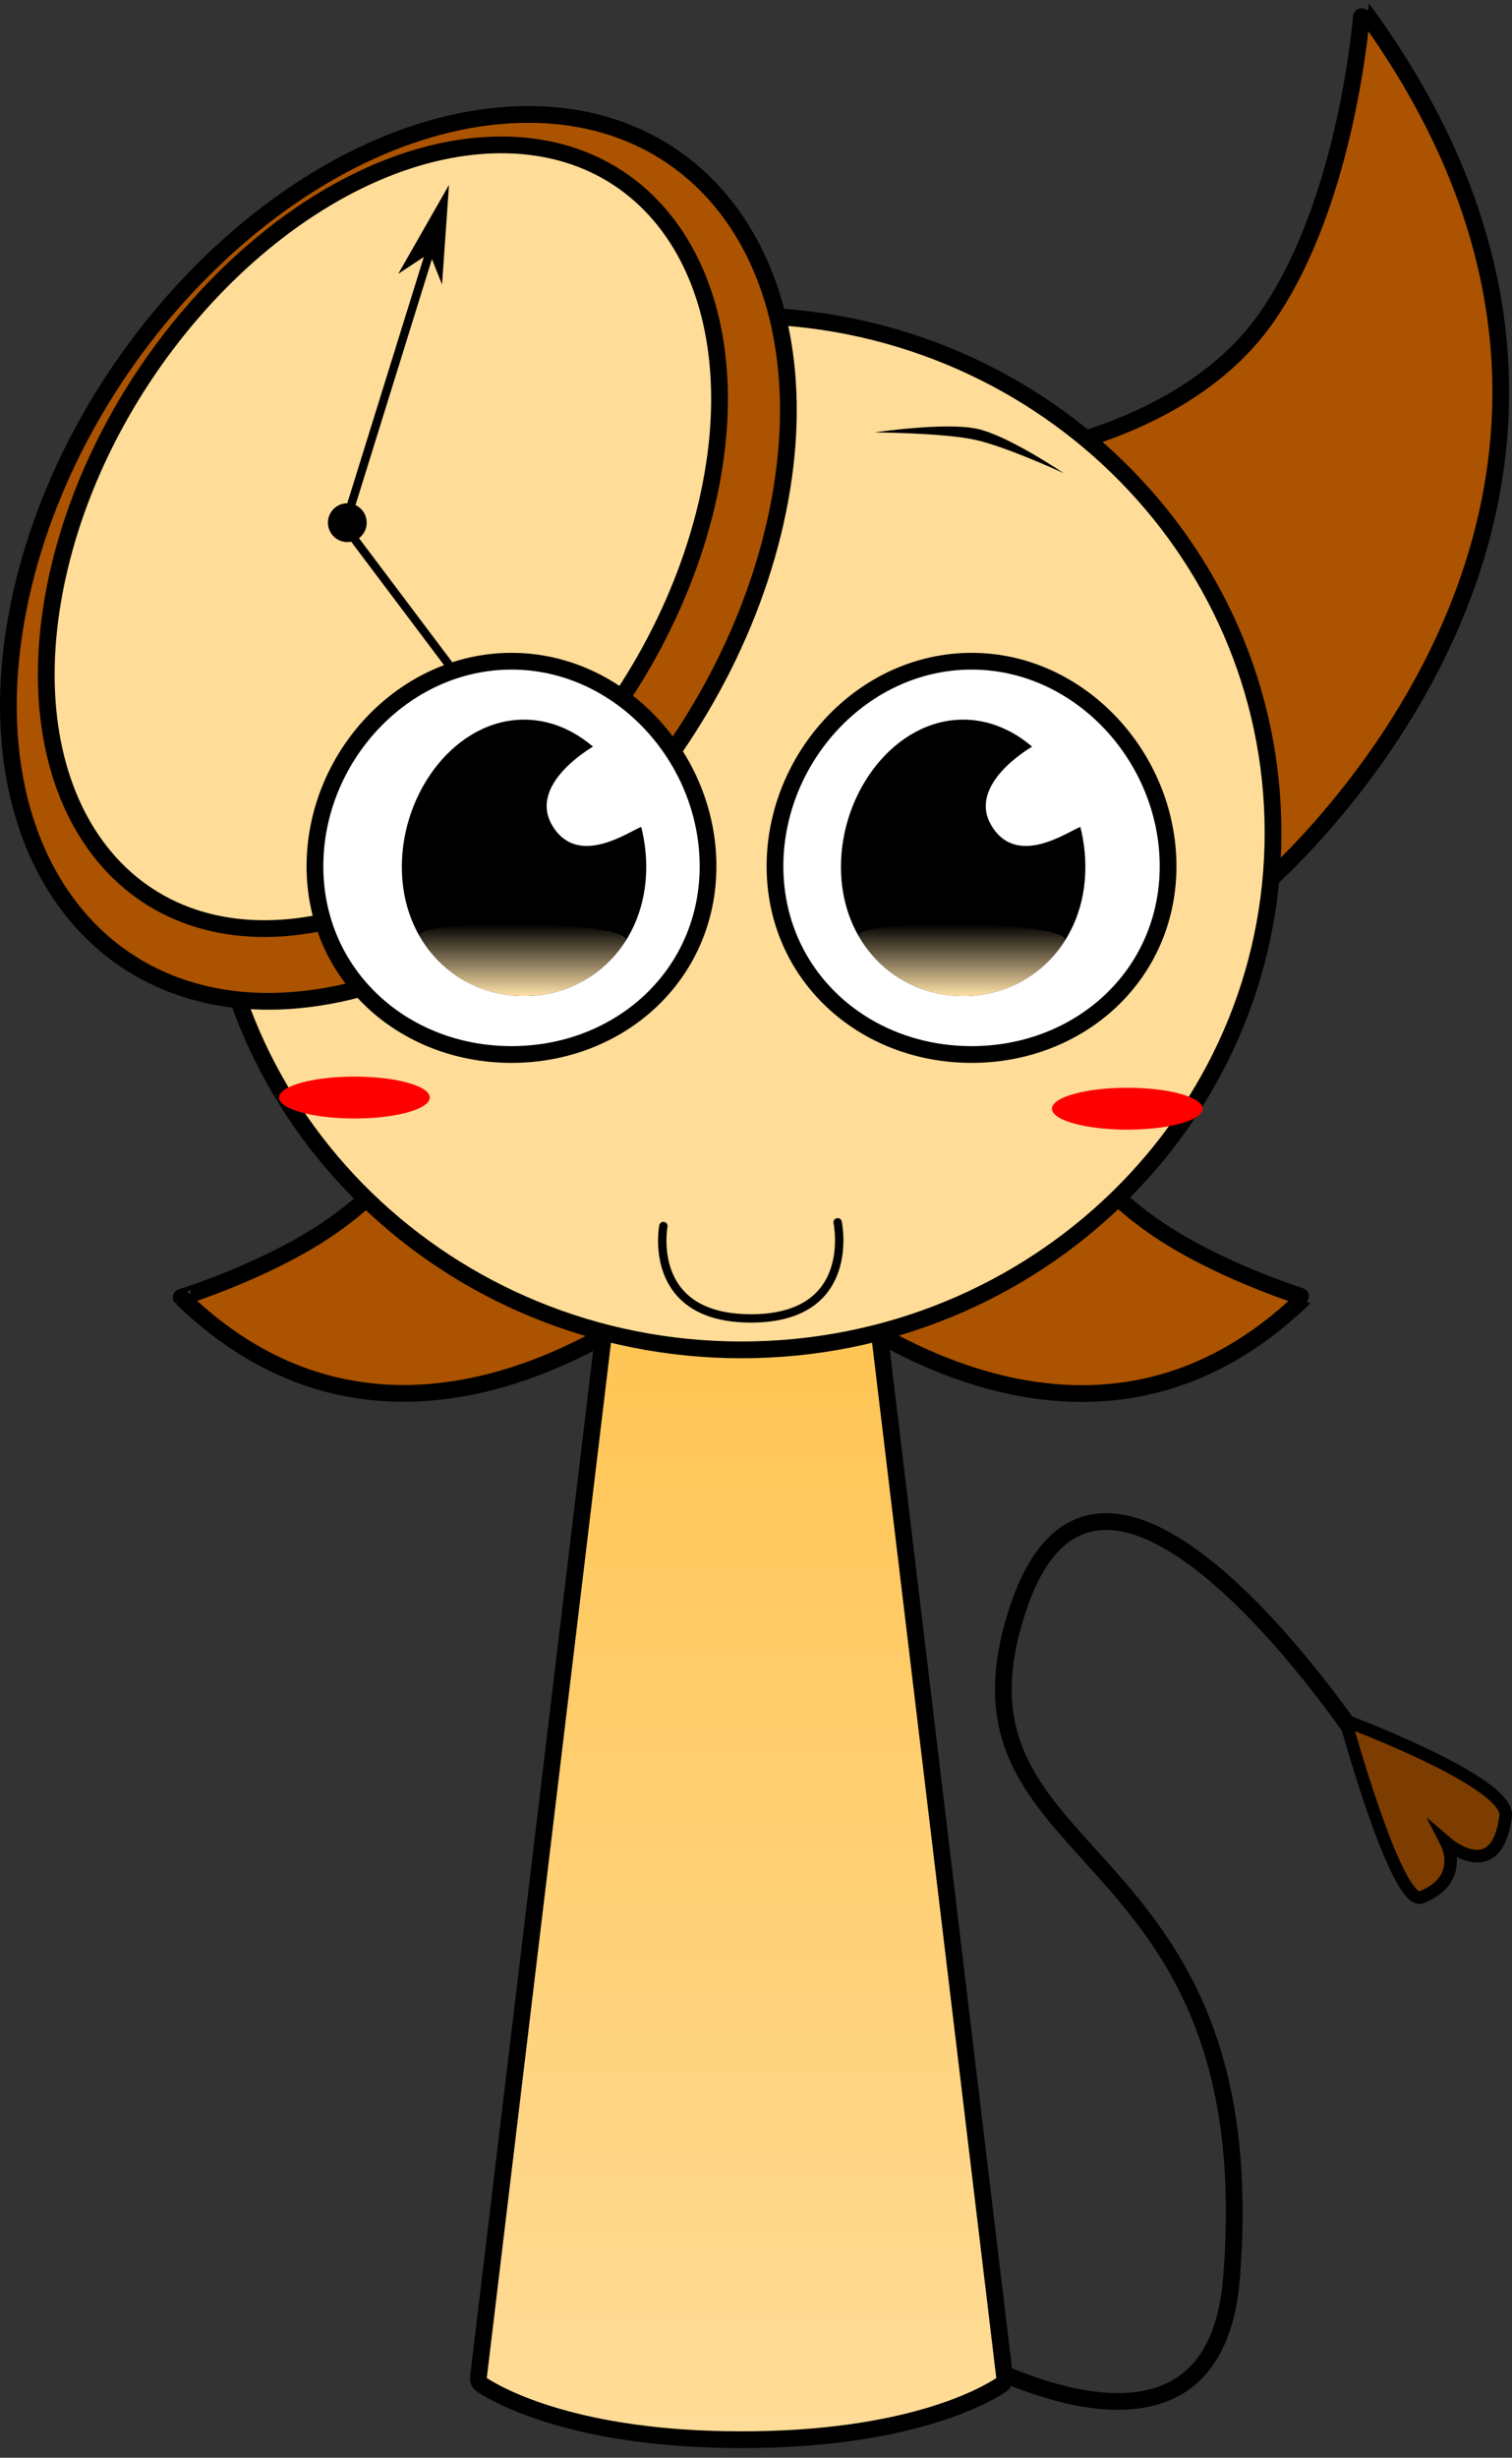
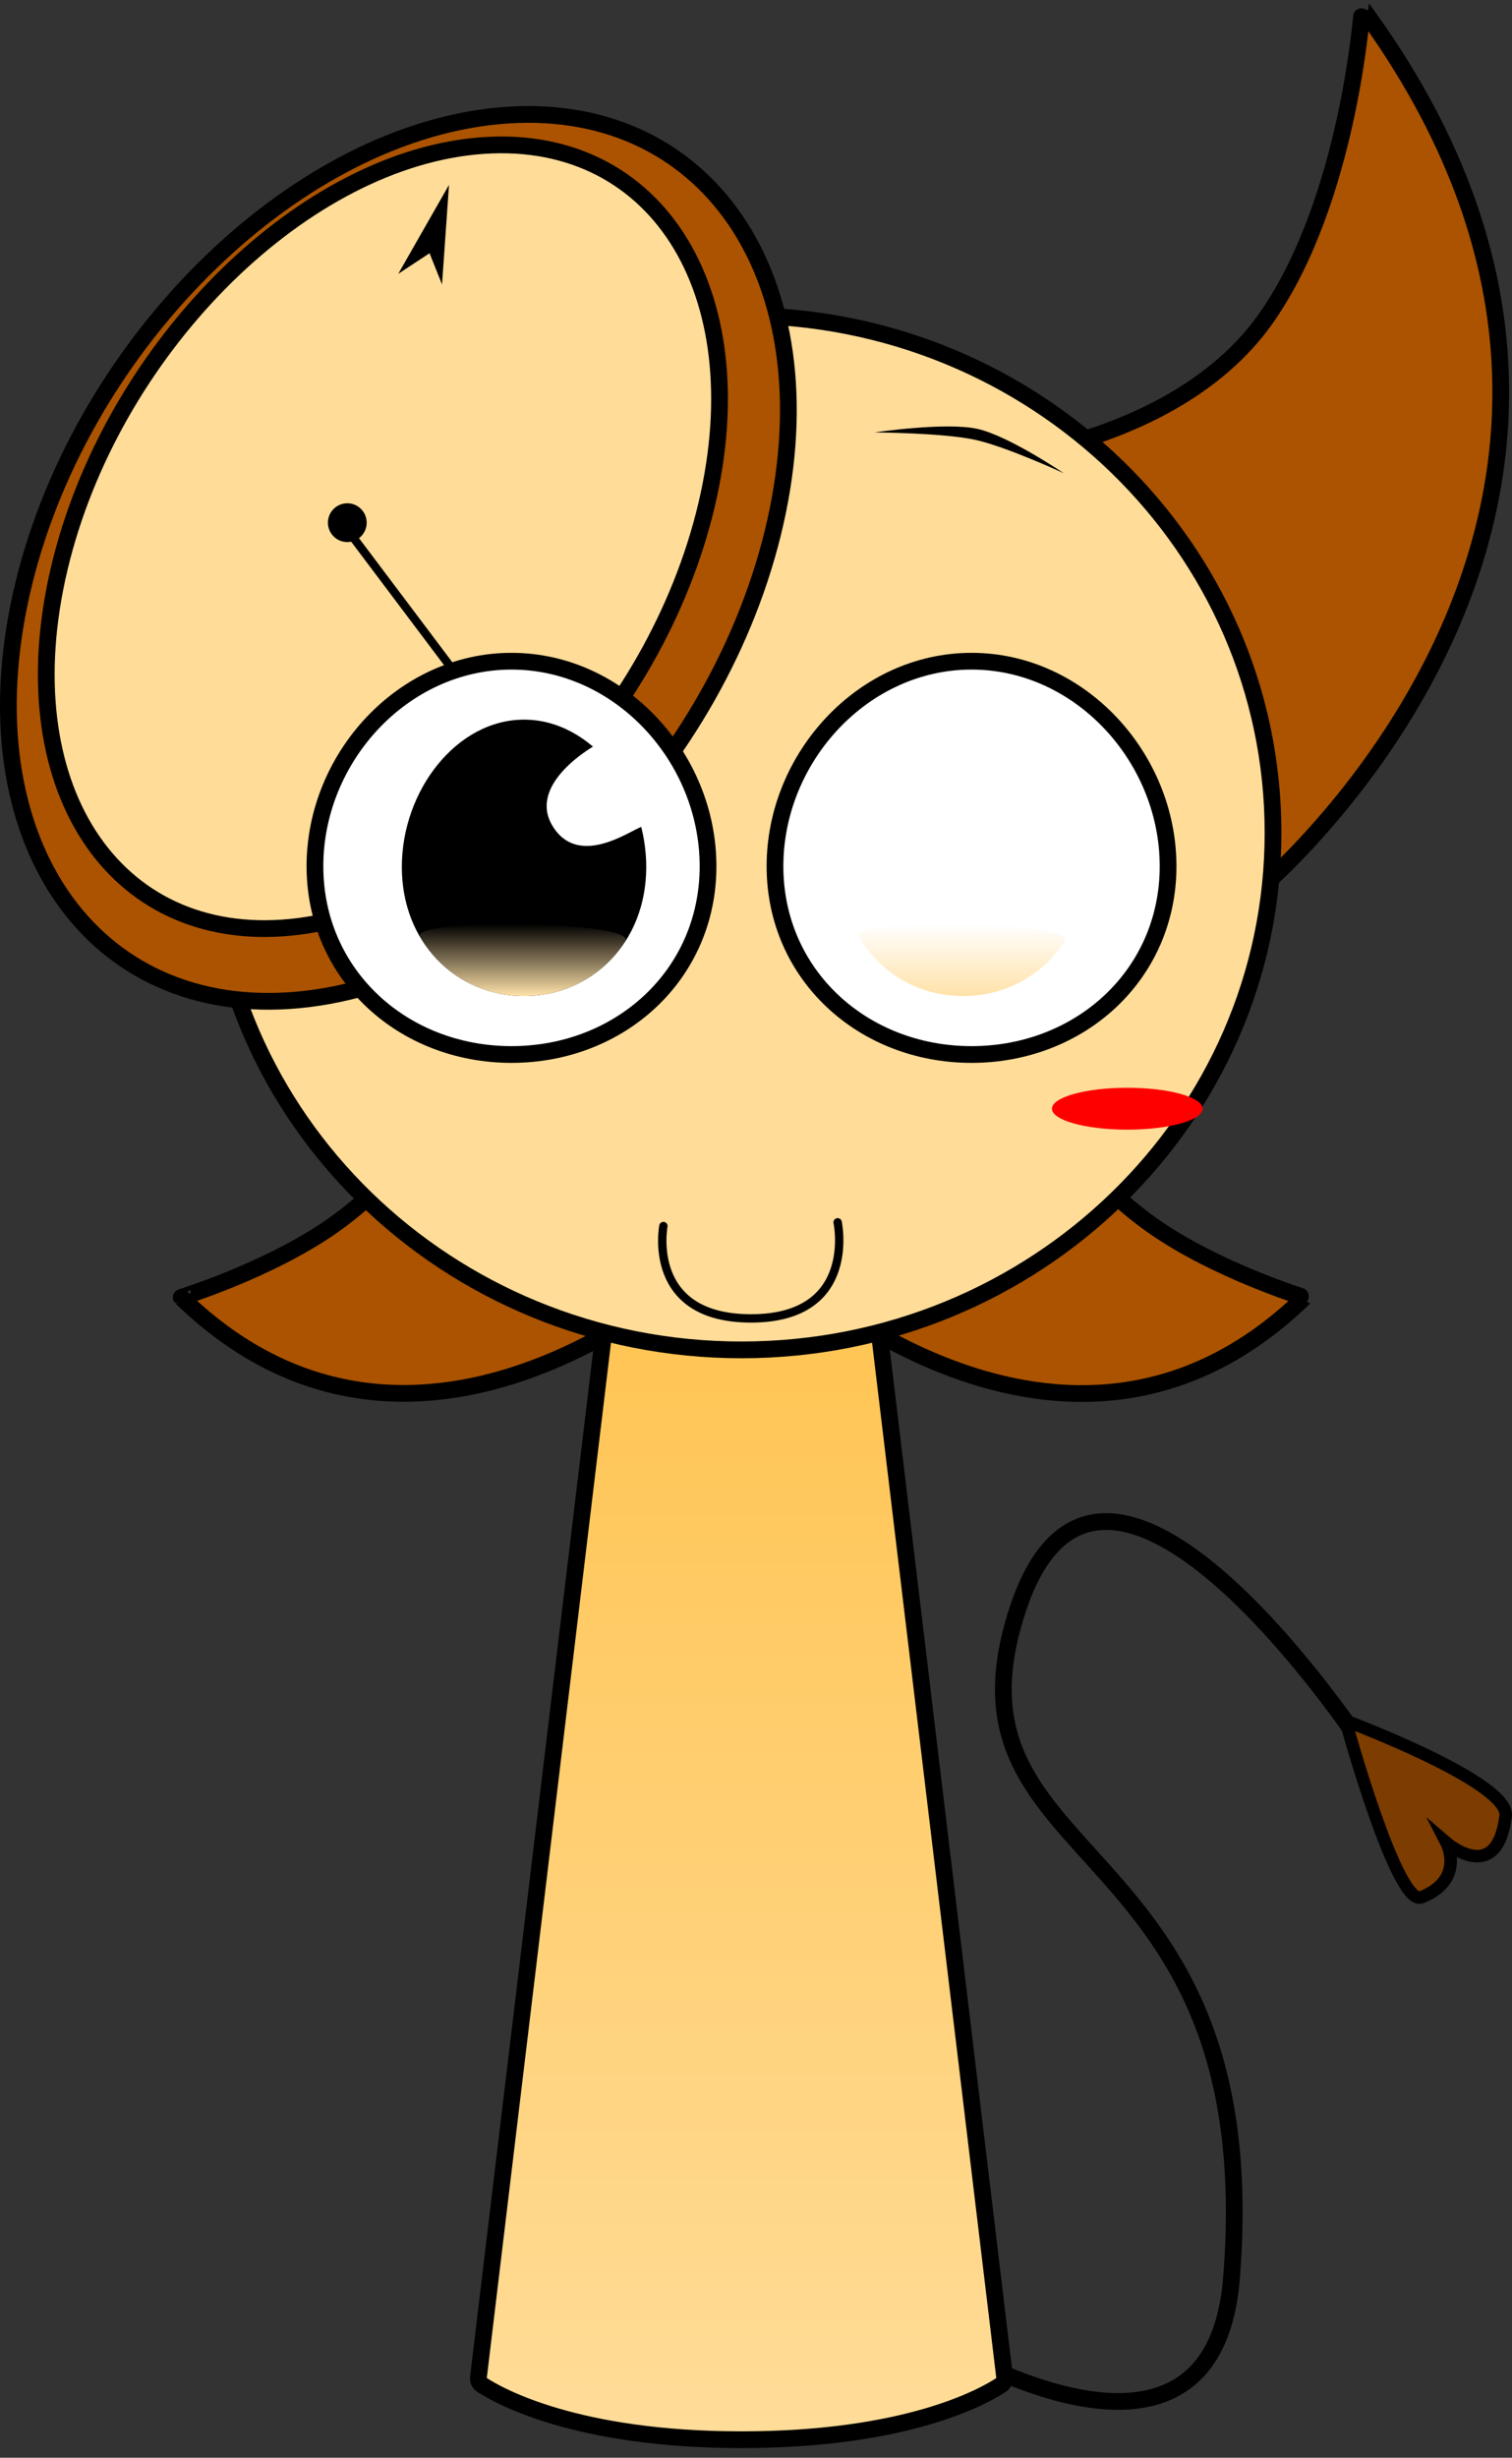
<svg xmlns="http://www.w3.org/2000/svg" version="1.1" width="180.637" height="293.471" viewBox="0,0,180.637,293.471">
  <rect x="0" y="0" width="180.637" height="293.471" fill="#333333" stroke="none" />
  <defs>
    <linearGradient x1="240.35" y1="228.653" x2="240.35" y2="364.453" gradientUnits="userSpaceOnUse" id="color-1">
      <stop offset="0" stop-color="#ffc452" />
      <stop offset="1" stop-color="#ffdc98" />
    </linearGradient>
    <linearGradient x1="214.217" y1="183.47" x2="214.217" y2="192.073" gradientUnits="userSpaceOnUse" id="color-2">
      <stop offset="0" stop-color="#ffe2a9" stop-opacity="0" />
      <stop offset="1" stop-color="#ffe2a9" />
    </linearGradient>
    <linearGradient x1="266.678" y1="183.47" x2="266.678" y2="192.073" gradientUnits="userSpaceOnUse" id="color-3">
      <stop offset="0" stop-color="#ffe2a9" stop-opacity="0" />
      <stop offset="1" stop-color="#ffe2a9" />
    </linearGradient>
  </defs>
  <g transform="translate(-151.763,-73.137)">
    <g stroke-miterlimit="10">
      <path d="M174.692,366.608v-257.943h131.316v257.943z" fill-opacity="0.01" fill="#000000" stroke="none" stroke-width="0" stroke-linecap="butt" />
      <g stroke="#000000" stroke-linecap="round">
        <path d="M263.26,352.292c0,0 33.352,21.141 35.626,-7.125c4.346,-54.032 -35.758,-48.309 -25.598,-79.672c10.16,-31.363 41.431,16.361 41.431,16.361" fill="none" stroke-width="2" />
        <path d="M312.514,278.602c0,0 19.628,7.309 19.126,11.373c-1.038,8.394 -7.053,3.219 -7.053,3.219c0,0 2.262,4.391 -3.006,6.485c-2.961,1.177 -9.067,-21.077 -9.067,-21.077z" fill="#7d3d00" stroke-width="1.5" />
      </g>
      <path d="M272.174,127.639c0,0 20.99,-2.288 30.963,-16.674c9.851,-14.21 11.353,-36.855 11.373,-36.828c43.703,59.402 -12.996,105.799 -12.996,105.799" fill="#ab5300" stroke="#000000" stroke-width="2" stroke-linecap="round" />
      <path d="M235.87,224.178c0,0 -33.769,31.764 -62.459,3.873c-0.013,-0.013 10.454,-3.204 18.101,-8.572c7.742,-5.435 12.665,-13.048 12.665,-13.048" fill="#ab5300" stroke="#000000" stroke-width="2" stroke-linecap="round" />
      <path d="M276.823,206.45c0,0 4.923,7.613 12.665,13.048c7.647,5.369 18.114,8.559 18.101,8.572c-28.691,27.891 -62.459,-3.873 -62.459,-3.873" fill="#ab5300" stroke="#000000" stroke-width="2" stroke-linecap="round" />
      <path d="M208.919,357.018c0.63,-5.247 15.408,-128.365 15.408,-128.365c0,0 7.11,2.472 15.999,2.472c9.311,0 16.054,-2.472 16.054,-2.472c0,0 14.741,122.809 15.401,128.307c0.045,0.378 -0.083,0.73 -0.408,0.944c-2.096,1.386 -11.234,6.548 -31.047,6.548c-19.724,0 -28.96,-5.221 -31.019,-6.571c-0.306,-0.201 -0.429,-0.521 -0.388,-0.863z" fill="url(#color-1)" stroke="#000000" stroke-width="2" stroke-linecap="butt" />
      <path d="M176.85,172.57c0,-34.104 28.43,-61.75 63.5,-61.75c35.07,0 63.5,27.646 63.5,61.75c0,34.104 -28.43,61.75 -63.5,61.75c-35.07,0 -63.5,-27.646 -63.5,-61.75z" fill="#ffdc98" stroke="#000000" stroke-width="2" stroke-linecap="butt" />
      <g>
        <path d="M154.321,144.017c-6.573,29.147 8.261,50.866 33.134,48.51c24.872,-2.356 50.364,-27.894 56.937,-57.042c6.573,-29.147 -8.261,-50.866 -33.134,-48.51c-24.872,2.356 -50.364,27.894 -56.937,57.042z" fill="#ab5300" stroke="#000000" stroke-width="2" stroke-linecap="butt" />
        <path d="M158.847,140.997c-6.1,25.757 6.264,44.949 27.616,42.867c21.351,-2.082 43.605,-24.649 49.705,-50.406c6.1,-25.757 -6.264,-44.949 -27.616,-42.867c-21.351,2.082 -43.605,24.649 -49.705,50.406z" fill="#ffdc98" stroke="#000000" stroke-width="2" stroke-linecap="butt" />
        <path d="M190.939,135.547c0,-1.279 1.037,-2.316 2.316,-2.316c1.279,0 2.316,1.037 2.316,2.316c0,1.279 -1.037,2.316 -2.316,2.316c-1.279,0 -2.316,-1.037 -2.316,-2.316z" fill="#000000" stroke="none" stroke-width="0.5" stroke-linecap="butt" />
        <g stroke="#000000" stroke-width="1" stroke-linecap="round">
-           <path d="M193.27,134.861l10.858,-34.919" fill="none" />
          <path d="M204.226,104.889l0.528,-7.526l-3.944,6.906l2.507,-1.651z" fill="#000000" />
        </g>
        <g stroke="#000000" stroke-width="1" stroke-linecap="round">
          <path d="M192.778,135.74l21.991,29.217" fill="none" />
          <path d="M210.698,162.145l5.799,4.826l-3.3,-7.237l-0.125,2.999z" fill="#000000" />
        </g>
      </g>
      <path d="M189.389,176.57c0,-12.968 10.513,-24.481 23.481,-24.481c12.968,0 23.481,11.513 23.481,24.481c0,12.968 -10.513,22.481 -23.481,22.481c-12.968,0 -23.481,-9.513 -23.481,-22.481z" fill="#ffffff" stroke="#000000" stroke-width="2" stroke-linecap="butt" />
      <path d="M244.35,176.57c0,-12.968 10.513,-24.481 23.481,-24.481c12.968,0 23.481,11.513 23.481,24.481c0,12.968 -10.513,22.481 -23.481,22.481c-12.968,0 -23.481,-9.513 -23.481,-22.481z" fill="#ffffff" stroke="#000000" stroke-width="2" stroke-linecap="butt" />
      <g stroke-linecap="butt">
        <path d="M199.769,176.655c0,-9.114 6.537,-17.589 14.6,-17.589c8.063,0 14.6,8.474 14.6,17.589c0,9.114 -6.537,15.417 -14.6,15.417c-8.063,0 -14.6,-6.303 -14.6,-15.417z" fill="#000000" stroke="none" stroke-width="0" />
        <path d="M222.655,162.333c2.697,2.329 4.736,5.706 5.7,9.476c-1.6,0.628 -7.619,4.902 -10.586,-0.182c-2.832,-4.854 4.704,-9.174 4.886,-9.294z" fill="#ffffff" stroke="#ffffff" stroke-width="0.125" />
        <path d="M226.472,185.545c-2.624,4.068 -7.066,6.528 -12.103,6.528c-5.248,0 -9.85,-2.67 -12.423,-7.048c-1.38,-2.348 26.102,-1.924 24.526,0.52z" fill="url(#color-2)" stroke="none" stroke-width="0" />
      </g>
      <g stroke-linecap="butt">
-         <path d="M252.231,176.655c0,-9.114 6.537,-17.589 14.6,-17.589c8.063,0 14.6,8.474 14.6,17.589c0,9.114 -6.537,15.417 -14.6,15.417c-8.063,0 -14.6,-6.303 -14.6,-15.417z" fill="#000000" stroke="none" stroke-width="0" />
        <path d="M275.117,162.333c2.697,2.329 4.736,5.706 5.7,9.476c-1.6,0.628 -7.619,4.902 -10.586,-0.182c-2.832,-4.854 4.704,-9.174 4.886,-9.294z" fill="#ffffff" stroke="#ffffff" stroke-width="0.125" />
        <path d="M278.933,185.545c-2.624,4.068 -7.066,6.528 -12.103,6.528c-5.248,0 -9.85,-2.67 -12.423,-7.048c-1.38,-2.348 26.102,-1.924 24.526,0.52z" fill="url(#color-3)" stroke="none" stroke-width="0" />
      </g>
      <path d="M268.217,125.643c-3.818,-0.822 -11.973,-0.874 -11.973,-0.874c0,0 8.435,-1.252 12.253,-0.43c3.71,0.799 10.34,5.296 10.34,5.296c0,0 -6.911,-3.193 -10.62,-3.992z" fill="#000000" stroke="none" stroke-width="0" stroke-linecap="butt" />
      <path d="M231.017,219.536c0,0 -2.137,11.082 10.56,11.027c12.696,-0.054 10.258,-11.475 10.258,-11.475" fill="none" stroke="#000000" stroke-width="1" stroke-linecap="round" />
-       <path d="M185.106,204.19c0,1.381 4.029,2.5 9,2.5c4.971,0 9,-1.119 9,-2.5c0,-1.381 -4.029,-2.5 -9,-2.5c-4.971,0 -9,1.119 -9,2.5z" fill="#ff0000" stroke="#000000" stroke-width="0" stroke-linecap="butt" />
      <path d="M277.439,205.524c0,1.381 4.029,2.5 9,2.5c4.971,0 9,-1.119 9,-2.5c0,-1.381 -4.029,-2.5 -9,-2.5c-4.971,0 -9,1.119 -9,2.5z" fill="#ff0000" stroke="#000000" stroke-width="0" stroke-linecap="butt" />
    </g>
  </g>
</svg>